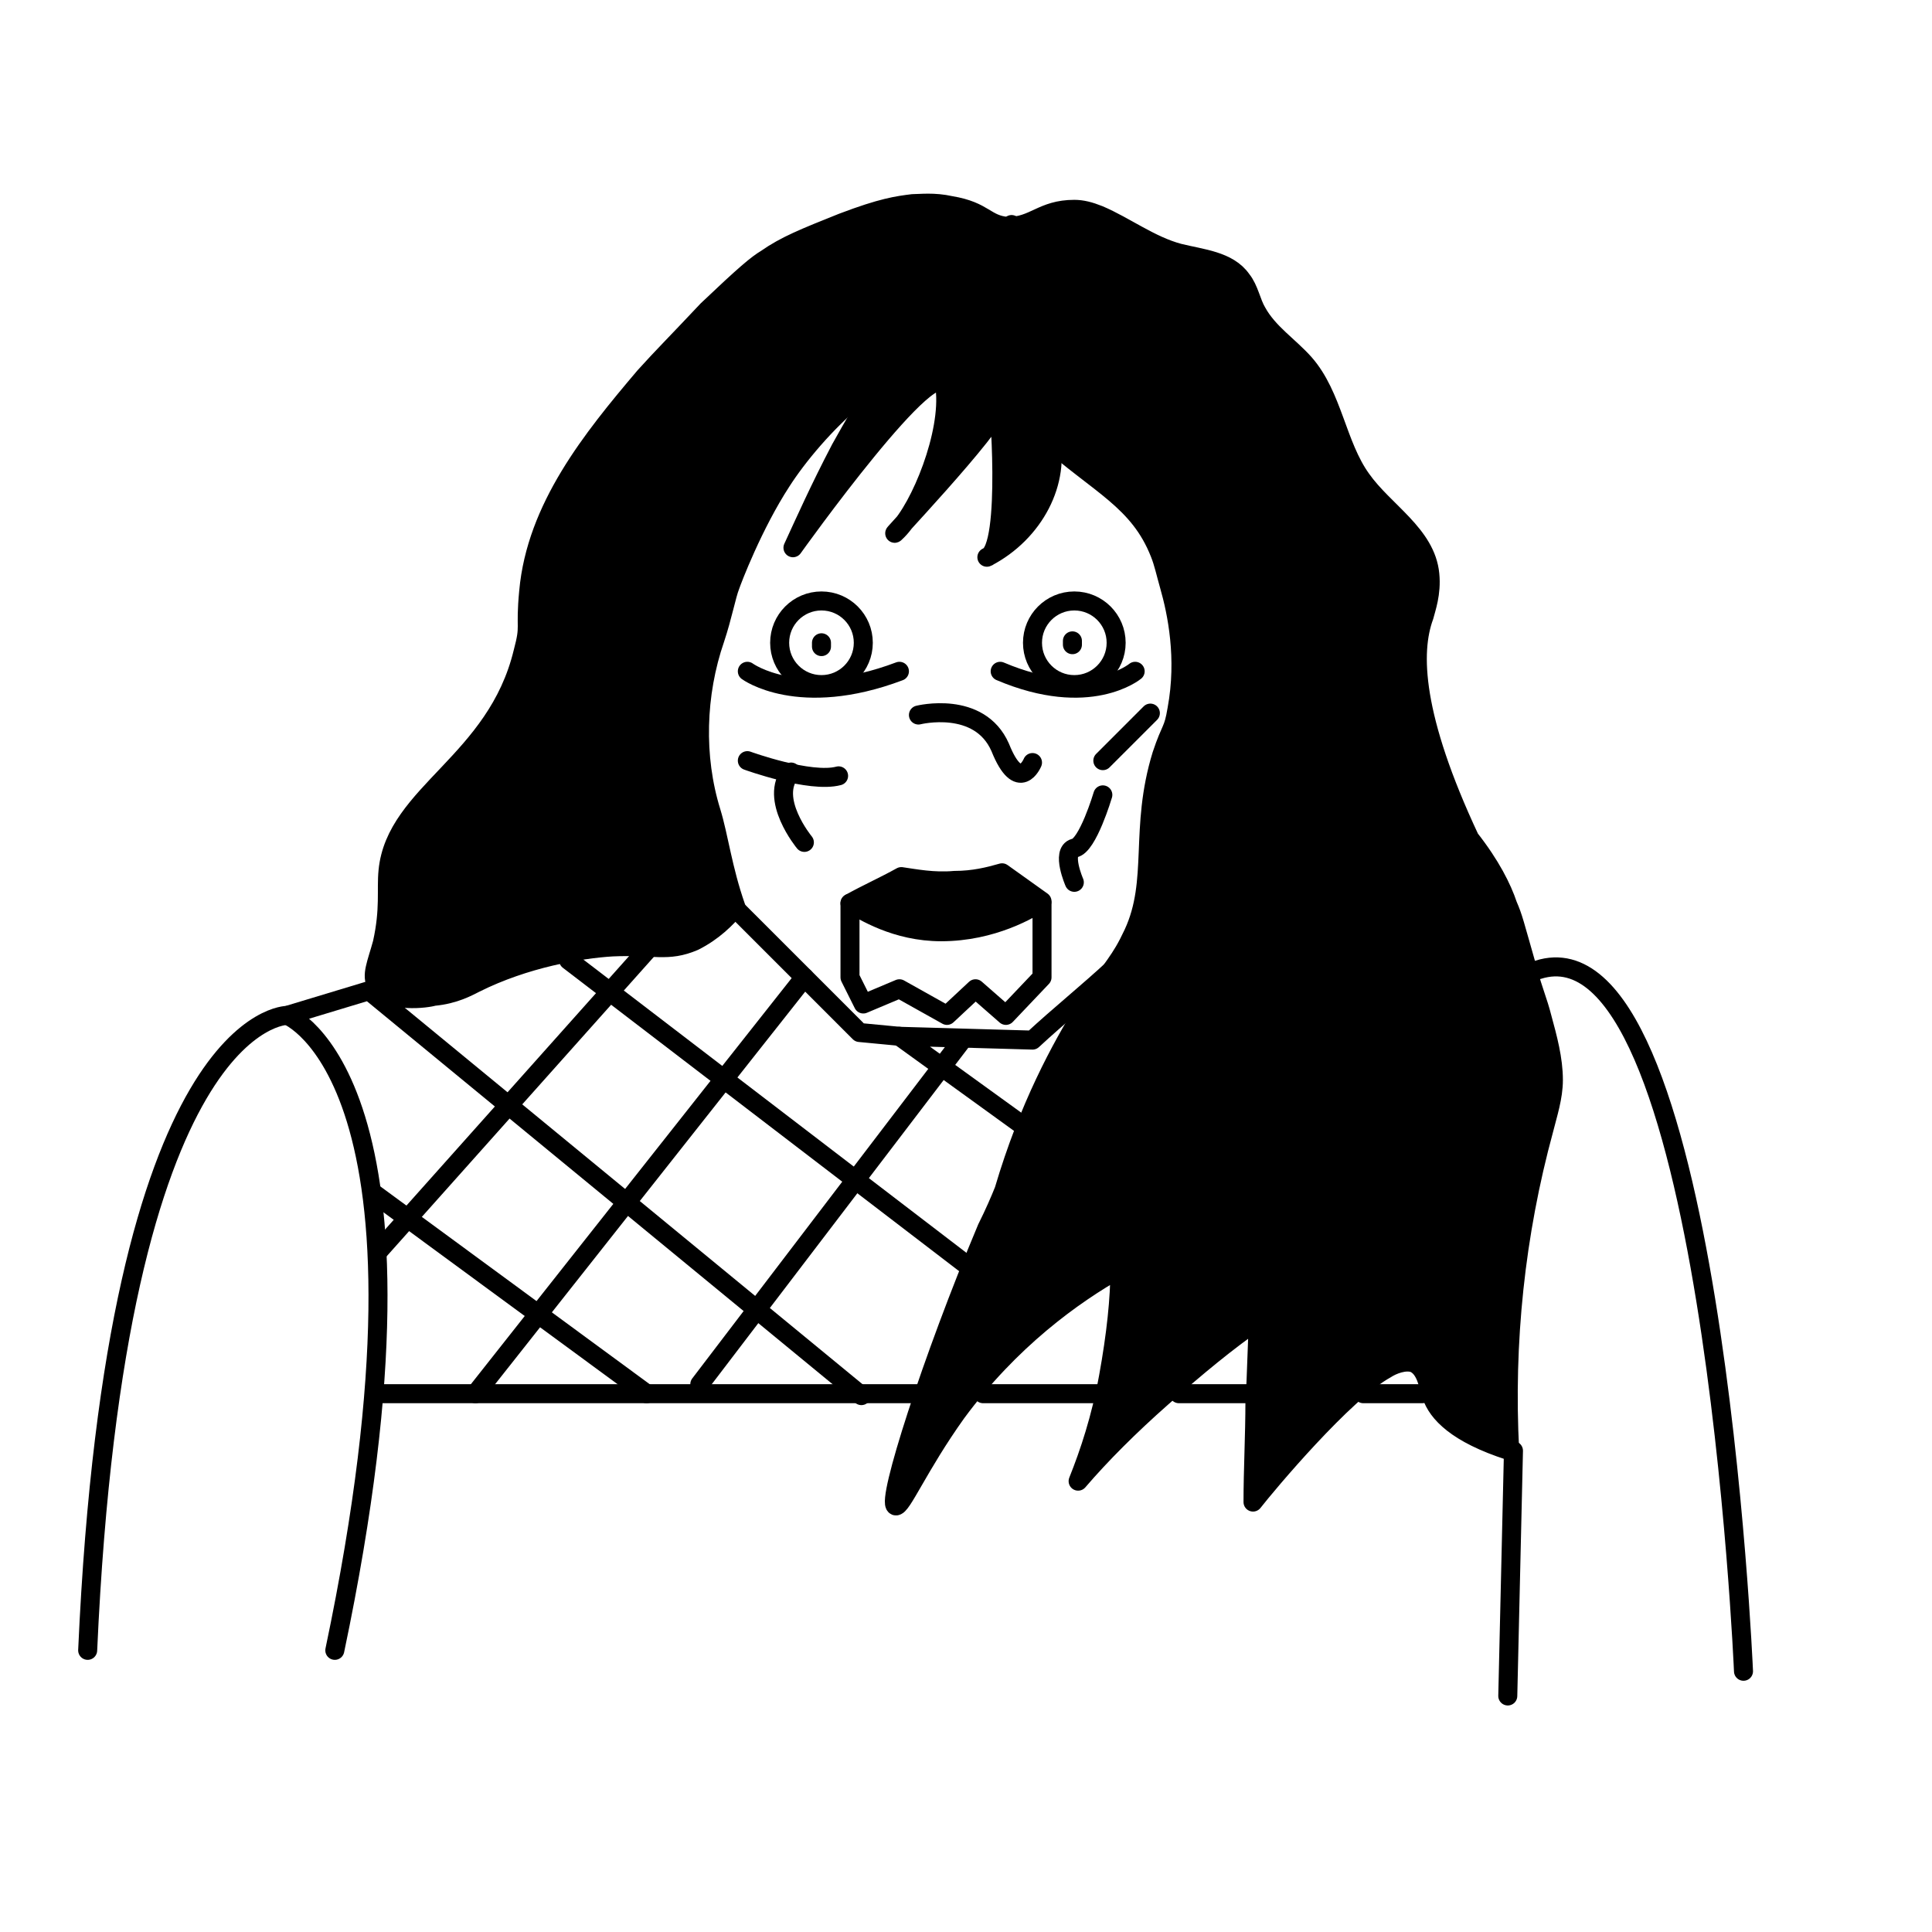
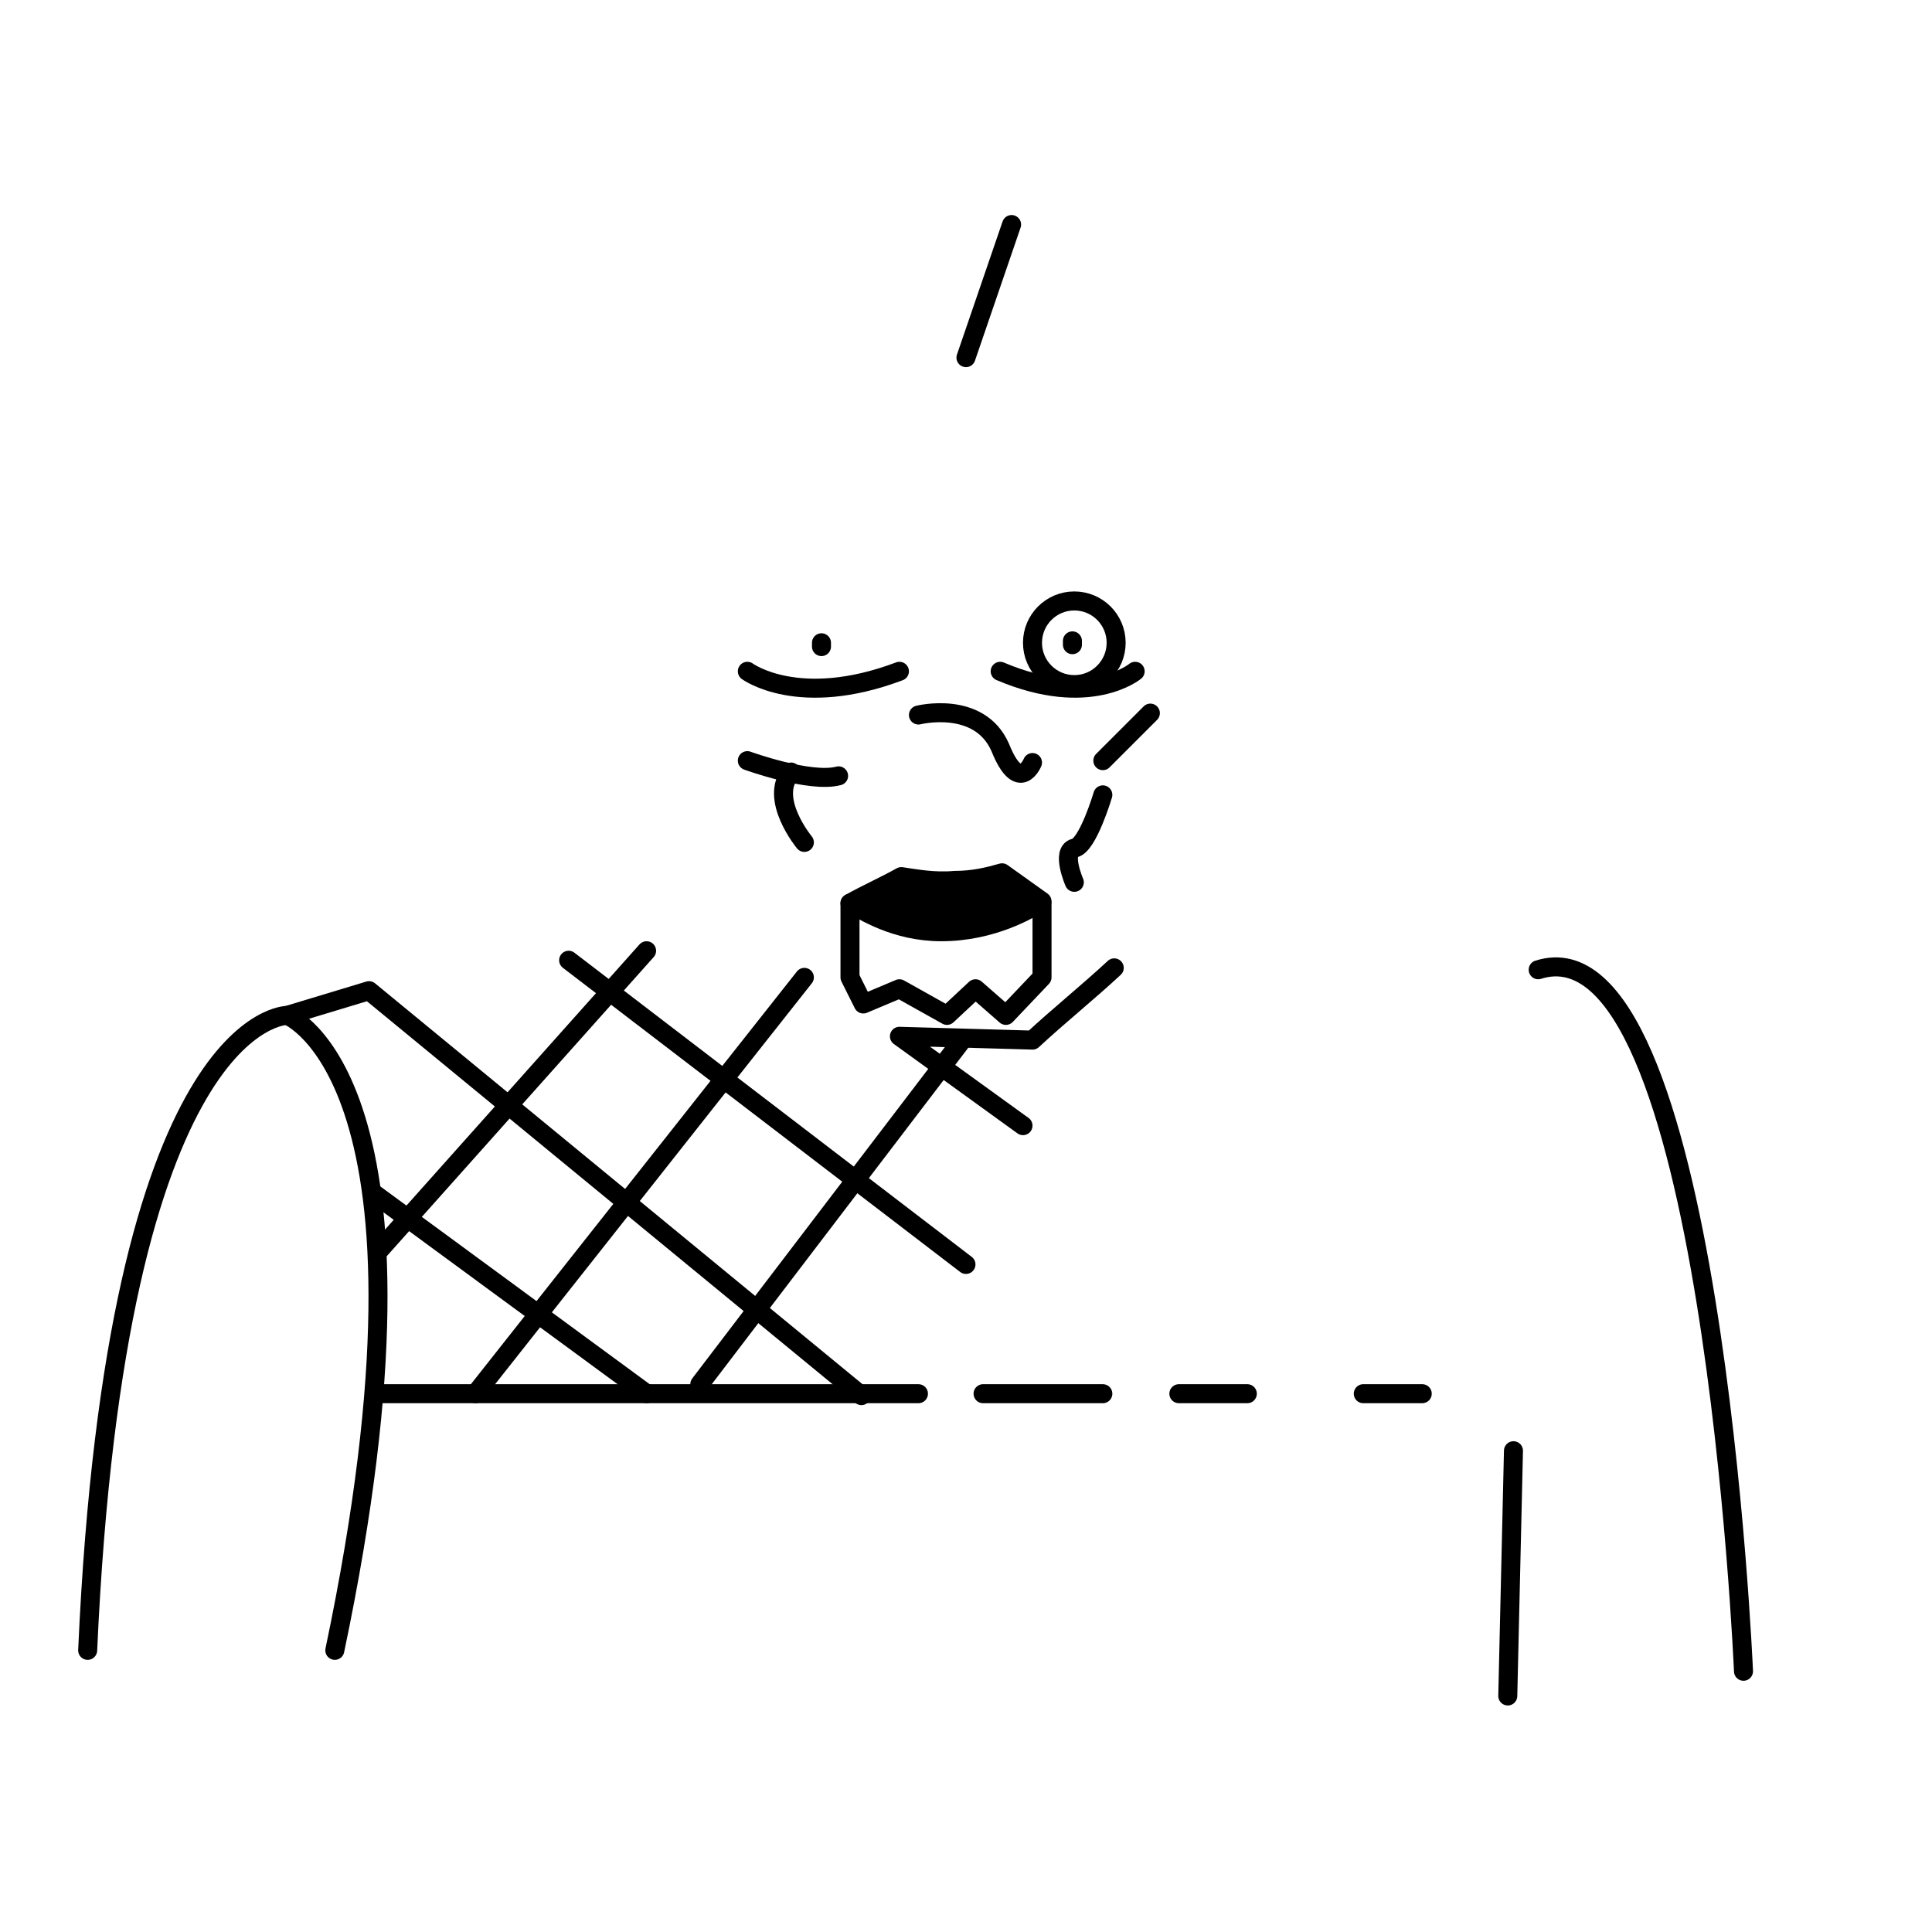
<svg xmlns="http://www.w3.org/2000/svg" width="800px" height="800px" version="1.1" viewBox="144 144 512 512">
  <g stroke="#000000" stroke-linecap="round" stroke-miterlimit="10">
-     <path transform="matrix(5.038 0 0 5.038 148.09 148.09)" d="m44.6 33c0 1.215-0.985 2.2-2.2 2.2-1.216 0-2.2-0.985-2.2-2.2s0.985-2.2 2.2-2.2c1.215 0 2.2 0.985 2.2 2.2" fill="none" />
    <path transform="matrix(5.038 0 0 5.038 148.09 148.09)" d="m57.9 33c0 1.215-0.985 2.2-2.2 2.2s-2.2-0.985-2.2-2.2 0.985-2.2 2.2-2.2 2.2 0.985 2.2 2.2" fill="none" />
    <path transform="matrix(5.038 0 0 5.038 148.09 148.09)" d="m38.5 34.5s2.7 2 8 0" fill="none" />
    <path transform="matrix(5.038 0 0 5.038 148.09 148.09)" d="m58.9 34.5s-2.4 2-7.1 0" fill="none" />
    <path transform="matrix(5.038 0 0 5.038 148.09 148.09)" d="m47.5 36.8s3.2-0.8 4.3 1.7c1 2.5 1.7 0.8 1.7 0.8" fill="none" stroke-linejoin="round" />
    <path transform="matrix(5.038 0 0 5.038 148.09 148.09)" d="m59.7 36.7-2.5 2.5" fill="none" stroke-linejoin="round" />
    <path transform="matrix(5.038 0 0 5.038 148.09 148.09)" d="m57.2 41s-0.8 2.7-1.5 2.8c-0.7 0.2 0 1.8 0 1.8" fill="none" stroke-linejoin="round" />
    <path transform="matrix(5.038 0 0 5.038 148.09 148.09)" d="m38.5 39.2s3.3 1.2 4.8 0.8" fill="none" stroke-linejoin="round" />
    <path transform="matrix(5.038 0 0 5.038 148.09 148.09)" d="m41.5 43.5s-1.9-2.3-0.7-3.7" fill="none" stroke-linejoin="round" />
    <path transform="matrix(5.038 0 0 5.038 148.09 148.09)" d="m43.9 46.7c0.9-0.5 1.8-0.9 2.7-1.4 0.7 0.1 1.7 0.3 2.8 0.2 1 0 1.8-0.2 2.5-0.4 0.7 0.5 1.4 1 2.1 1.5-0.6 0.4-2.6 1.6-5.3 1.6-2.398 0-4.098-1.1-4.799-1.5z" stroke-linejoin="round" />
    <path transform="matrix(5.038 0 0 5.038 148.09 148.09)" d="m3.8 86c1.5-33.5 10.5-33.4 10.5-33.4l4.3-1.3 25.9 21.3" fill="none" stroke-linejoin="round" />
    <path transform="matrix(5.038 0 0 5.038 148.09 148.09)" d="m14.3 52.6s8.8 3.4 2.5 33.4" fill="none" stroke-linejoin="round" />
    <path transform="matrix(5.038 0 0 5.038 148.09 148.09)" d="m18.9 72.5h28.6" fill="none" stroke-linejoin="round" />
    <path transform="matrix(5.038 0 0 5.038 148.09 148.09)" d="m50.9 72.5h6.3" fill="none" stroke-linejoin="round" />
    <path transform="matrix(5.038 0 0 5.038 148.09 148.09)" d="m61.2 72.5h3.6" fill="none" stroke-linejoin="round" />
    <path transform="matrix(5.038 0 0 5.038 148.09 148.09)" d="m70.9 72.5h3.101" fill="none" stroke-linejoin="round" />
    <path transform="matrix(5.038 0 0 5.038 148.09 148.09)" d="m18.9 62 14.3 10.5" fill="none" stroke-linejoin="round" />
    <path transform="matrix(5.038 0 0 5.038 148.09 148.09)" d="m29.1 49.7 20.9 16" fill="none" stroke-linejoin="round" />
    <path transform="matrix(5.038 0 0 5.038 148.09 148.09)" d="m33.2 49.2-14.1 15.8" fill="none" stroke-linejoin="round" />
    <path transform="matrix(5.038 0 0 5.038 148.09 148.09)" d="m41.5 50.6-17.3 21.9" fill="none" stroke-linejoin="round" />
    <path transform="matrix(5.038 0 0 5.038 148.09 148.09)" d="m49.8 53.9-13.8 18.1" fill="none" stroke-linejoin="round" />
-     <path transform="matrix(5.038 0 0 5.038 148.09 148.09)" d="m50 18c1.5 0.4 0.9 1.3 4.2 4.2 2.8 2.5 4.9 3.3 6 6.1 0.2 0.5 0.3 1 0.5 1.7 0.4 1.4 0.9 3.8 0.4 6.5-0.2 1.2-0.3 0.9-0.8 2.4-1.2 3.9-0.2 6.6-1.5 9.4-0.7 1.5-1 1.6-2.5 3.9-1.3 2.1-3 5.2-4.3 9.6-0.2 0.5-0.5 1.2-0.9 2-2.9 6.9-5.3 14.4-4.8 14.6 0.3 0.1 1.2-2.1 3.2-4.9 2.8-3.8 6.1-6.2 8.6-7.6 0 1.6-0.2 3.5-0.6 5.7-0.4 2.2-1 4-1.6 5.5 1.2-1.4 2.7-2.9 4.4-4.4 1.8-1.6 3.5-3 5.1-4.1-0.1 1.4-0.1 2.9-0.2 4.3 0 1.8-0.1 3.6-0.1 5.3 0.7-0.9 4.8-5.8 7-7 0.3-0.2 1-0.5 1.5-0.3 0.6 0.3 0.7 1.1 0.9 1.7 0.3 0.9 1.3 2 4.1 2.9-0.3-5.7 0.3-11.4 1.8-16.9 0.2-0.8 0.5-1.7 0.5-2.6 0-1.1-0.3-2.2-0.6-3.3-0.2-0.8-0.5-1.5-0.7-2.3-0.8-2.8-0.8-2.9-1.1-3.6-0.3-0.9-0.9-2.1-2-3.5-3-6.4-3.1-9.8-2.4-11.7 0.1-0.4 0.4-1.2 0.3-2.2-0.2-2.1-2.4-3.3-3.6-5-1.3-1.8-1.5-4.4-3-6.1-0.8-0.9-1.9-1.6-2.5-2.7-0.3-0.5-0.4-1.2-0.8-1.7-0.7-1-2.1-1.1-3.3-1.4-1.5-0.4-2.8-1.4-4.2-2-0.5-0.2-0.9-0.3-1.3-0.3-1.7 0-2.1 0.9-3.5 0.9-1.2-0.1-1.2-0.8-3-1.1-0.9-0.2-1.6-0.1-2-0.1-0.8 0.1-1.6 0.2-3.7 1-2 0.8-3 1.2-4 1.9-0.5 0.3-1.1 0.8-3.1 2.7-1.501 1.598-2.401 2.498-3.301 3.498-2.8 3.3-5.7 6.9-6.1 11.3-0.2 2.1 0.1 1.7-0.3 3.2-1.4 5.8-6.7 7.4-7.1 11.5-0.1 1 0.1 2-0.3 3.8-0.301 1.101-0.601 1.7-0.301 2.2 0.6 1 2.7 0.7 3 0.6 1.1-0.1 1.8-0.5 2.2-0.7 2.6-1.3 5.5-1.8 7.2-1.9 2.2-0.1 2.9 0.3 4.3-0.3 1-0.5 1.7-1.2 2.2-1.8-0.7-2-0.9-3.7-1.3-5-0.9-2.9-0.8-6.2 0.2-9.1 0.4-1.2 0.6-2.3 0.8-2.8 0.1-0.3 1.2-3.2 2.7-5.5 1.602-2.498 6.002-7.398 9.702-6.498z" stroke-linejoin="round" />
    <path transform="matrix(5.038 0 0 5.038 148.09 148.09)" d="m90.9 87.1s-1.7-39.8-10.8-36.9" fill="none" stroke-linejoin="round" />
    <path transform="matrix(5.038 0 0 5.038 148.09 148.09)" d="m78.8 75.5-0.299 12.9" fill="none" stroke-linejoin="round" />
    <path transform="matrix(5.038 0 0 5.038 148.09 148.09)" d="m57.8 50.1c-1.4 1.3-2.9 2.5-4.3 3.8l-7-0.2c2.2 1.6 4.3 3.1 6.5 4.7" fill="none" stroke-linejoin="round" />
-     <path transform="matrix(5.038 0 0 5.038 148.09 148.09)" d="m37.8 46.9 6.6 6.6 2.1 0.2" fill="none" stroke-linejoin="round" />
    <path transform="matrix(5.038 0 0 5.038 148.09 148.09)" d="m42.4 33v0.2" fill="none" stroke-linejoin="round" />
    <path transform="matrix(5.038 0 0 5.038 148.09 148.09)" d="m55.6 32.9v0.2" fill="none" stroke-linejoin="round" />
-     <path transform="matrix(5.038 0 0 5.038 148.09 148.09)" d="m59.7 27.2s4.6 6 6.7 6 6.6 8.5 4.5 10.2c-2 1.7-8 4.3-6.1 9.4 1.9 5.1 7.4 13 9.1 10.9" fill="none" stroke-linejoin="round" />
    <path transform="matrix(5.038 0 0 5.038 148.09 148.09)" d="m52.4 11-2.4 7.001" fill="none" stroke-linejoin="round" />
-     <path transform="matrix(5.038 0 0 5.038 148.09 148.09)" d="m46.5 18.6c-1 0.5-1.7 1.7-3.1 4.2-1.1 2.1-1.9 3.9-2.5 5.2 0 0 7.7-10.8 8-8.4 0.3 2.4-1.3 6.3-2.5 7.5-1.2 1.2 5.3-5.6 5.3-6.5 0-1 0.7 7.5-0.6 7.9 2.5-1.3 3.9-4 3.3-6.4-0.8-3.501-5.5-4.7-7.901-3.501z" stroke-linejoin="round" />
    <path transform="matrix(5.038 0 0 5.038 148.09 148.09)" d="m43.9 46.7v3.9l0.7 1.4 1.9-0.8 2.501 1.4 1.5-1.4 1.6 1.4 1.9-2v-3.9" fill="none" stroke-linejoin="round" />
  </g>
</svg>